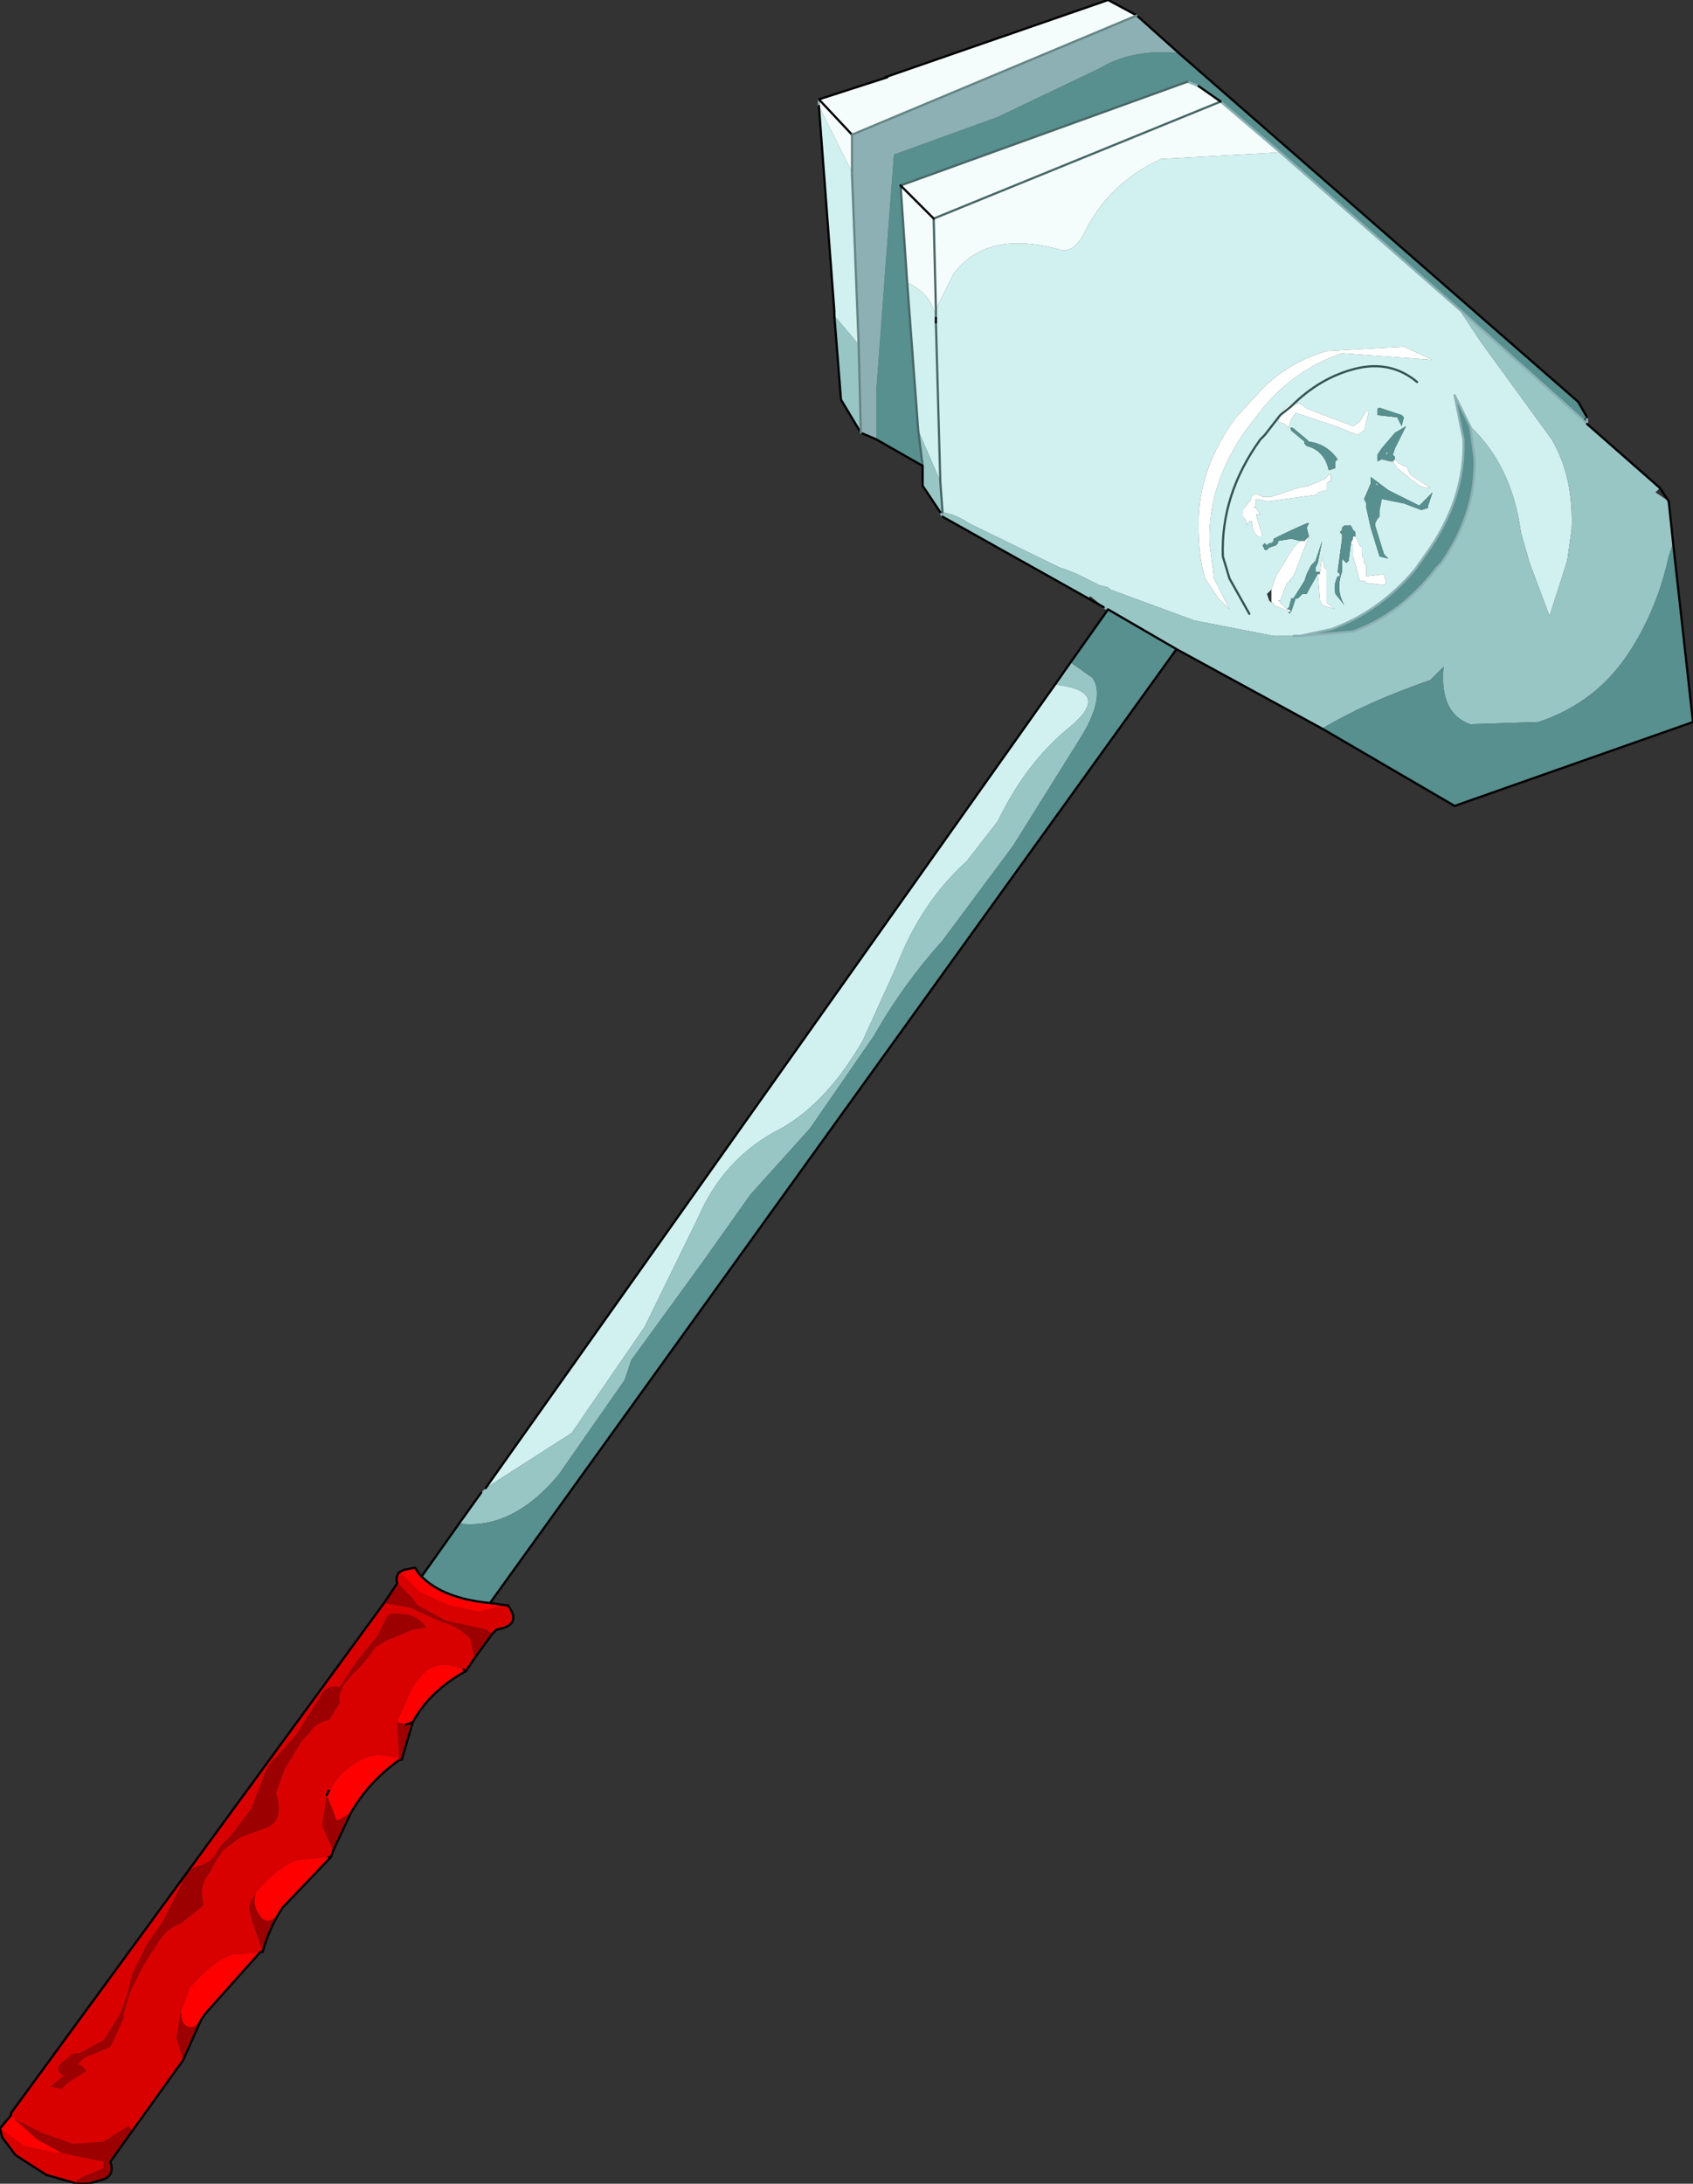
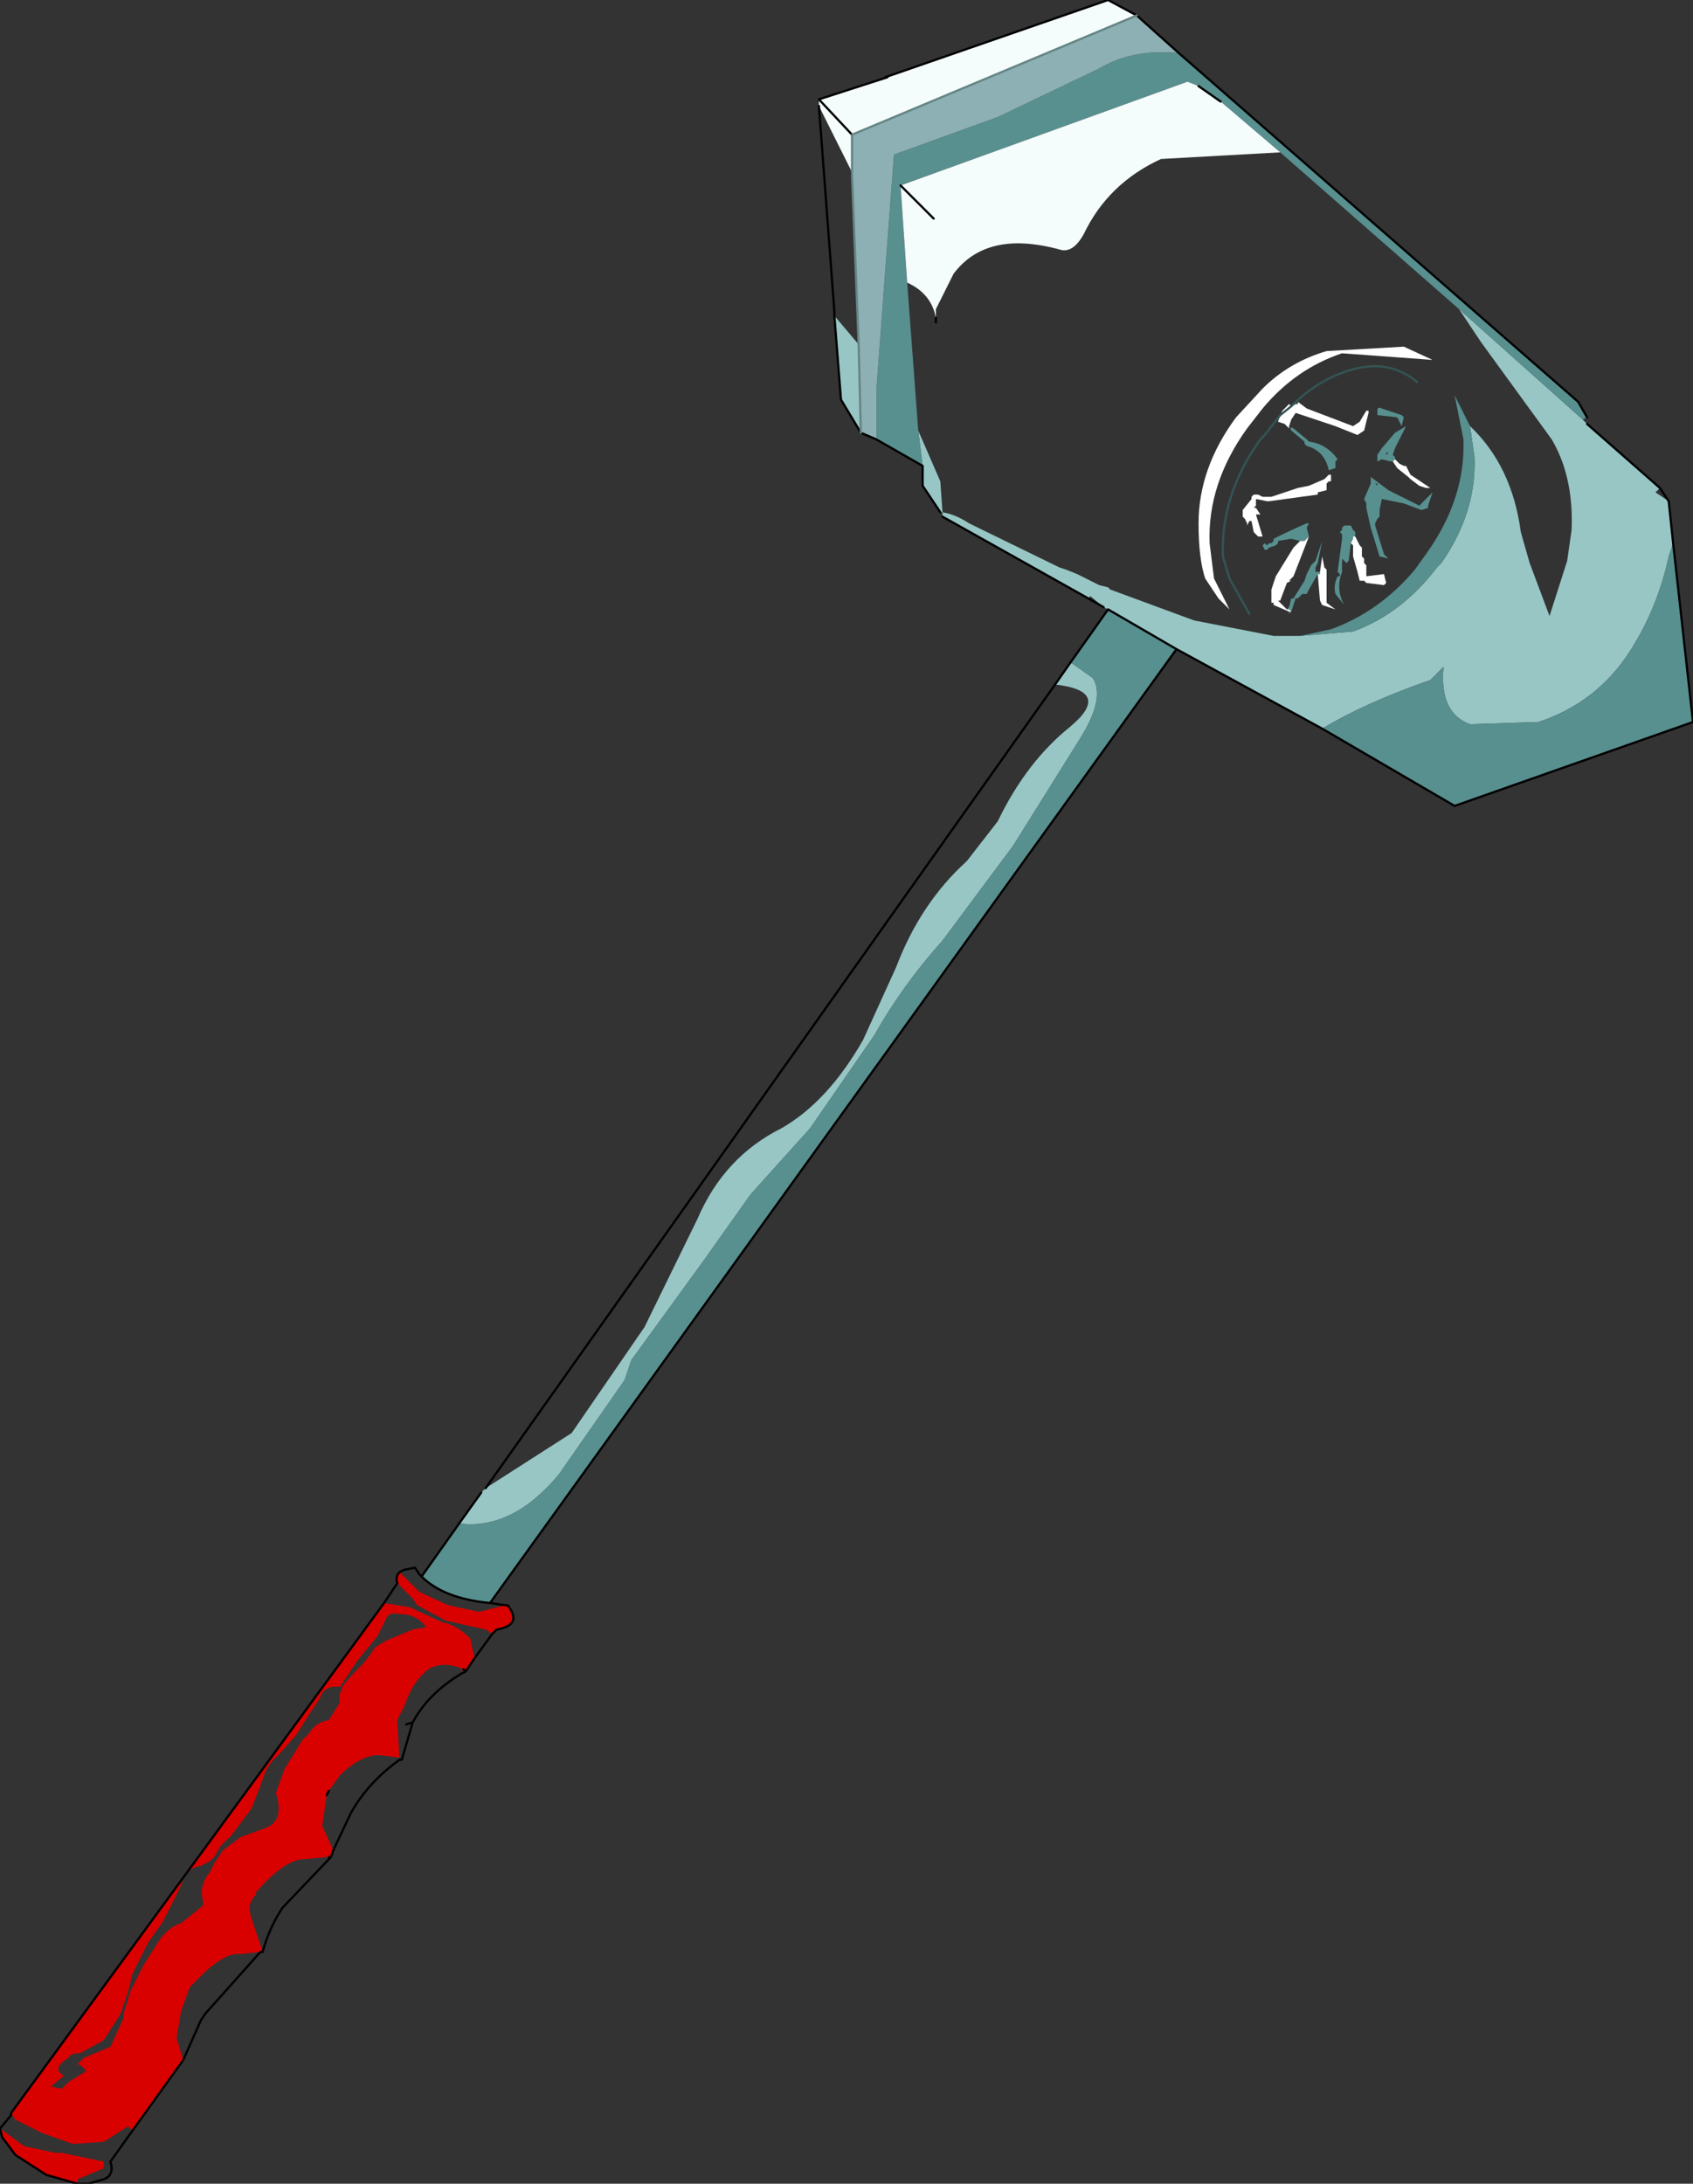
<svg xmlns="http://www.w3.org/2000/svg" xmlns:xlink="http://www.w3.org/1999/xlink" width="38.35px" height="49.45px">
  <rect width="100%" height="100%" fill="#333333" stroke="none" />
  <g transform="matrix(1, 0, 0, 1, -234.85, -169.55)">
    <use xlink:href="#object-0" width="38.35" height="49.45" transform="matrix(1, 0, 0, 1, 234.85, 169.55)" />
  </g>
  <defs>
    <g transform="matrix(1, 0, 0, 1, -0.05, 0)" id="object-0">
-       <path fill-rule="evenodd" fill="#d1f1f0" stroke="none" d="M33.1 7L33.6 7.75L35.2 9.95Q35.7 10.8 35.65 12L35.55 12.7L35.15 13.95L34.7 12.75L34.5 12.05Q34.3 10.55 33.35 9.65L33 8.95L33.2 9.95Q33.25 11.3 32.35 12.55L32.1 12.9Q31.3 13.85 30.2 14.25L29.5 14.4L29.35 14.4L28.9 14.4L27.1 14.05L25.2 13.35L25.15 13.3L24.95 13.25L24.45 13L24.2 12.9L24.05 12.85L22 11.85Q21.7 11.65 21.4 11.6L21.35 10.9L21.25 7.3L21.25 7.2L21.25 7L21.65 6.2Q22.4 5.2 24.05 5.65Q24.35 5.75 24.6 5.3Q25.15 4.15 26.35 3.6L29.05 3.45L33.1 7M21.25 7.2L21.25 7.3L21.35 10.9L20.85 9.75L20.6 6.4Q21.15 6.65 21.25 7.2M31.35 9.25Q31.25 9.2 31.25 9.3L31.25 9.4L31.7 9.45L31.8 9.65L31.85 9.45L31.8 9.4L31.35 9.25M32.15 8.65Q31.55 8.15 30.75 8.35Q29.95 8.55 29.3 9.2Q29.95 8.55 30.75 8.35Q31.55 8.15 32.15 8.65M30.45 8L32.5 8.15L31.85 7.85L30.1 7.95Q29.25 8.2 28.65 8.8L28.05 9.45Q27.2 10.6 27.2 11.85Q27.2 12.65 27.35 13.1L27.65 13.55L27.9 13.8L27.55 13.1L27.45 12.3Q27.4 10.95 28.3 9.7L28.65 9.25Q29.4 8.35 30.45 8M31.65 10.4L31.65 10.35L31.6 10.3L31.65 10.15L31.9 9.65L31.65 9.8L31.35 10.15L31.25 10.3L31.25 10.45L31.35 10.4L31.55 10.45L31.6 10.45L31.7 10.6L31.95 10.8L32 10.85L32.2 11L32.35 11.05L32.5 11.05L32.45 11.05L32 10.75L31.9 10.55L31.85 10.55L31.75 10.5L31.65 10.4M29.05 9.4L29 9.55L29.15 9.6L29.25 9.7L29.25 9.65L29.3 9.5L29.4 9.35L30.3 9.65L30.8 9.85L30.95 9.75L31.05 9.35L31.05 9.3L31 9.3L30.85 9.55L30.7 9.65L29.65 9.25L29.45 9.1L29.45 9.15L29.4 9.15L29.3 9.2L29.25 9.15L29.1 9.3L29.05 9.4L28.7 9.85L28.6 9.95Q27.7 11.2 27.75 12.6L27.9 13.1L28.35 13.9L27.9 13.1L27.75 12.6Q27.7 11.2 28.6 9.95L28.7 9.85L29.05 9.4M30.9 9.65L30.8 9.65L30.95 9.65L30.9 9.65M31.5 10.25L31.45 10.3L31.4 10.3L31.45 10.3L31.45 10.25L31.5 10.25M31.3 11.55L31.35 11.3L31.85 11.4L32.25 11.55L32.4 11.5L32.4 11.45L32.5 11.15L32.2 11.45L31.5 11.1L31.1 10.8L31.1 10.95L30.95 11.3L31 11.4L31 11.45L31 11.5L31.1 11.95L31.3 12.6L31.5 12.65L31.4 12.55L31.2 11.9L31.2 11.85L31.25 11.75L31.3 11.7L31.3 11.55M31.25 10.95L31.25 11L31.2 10.95L31.25 10.95M30.75 12.15L30.75 12.1L30.75 12.05L30.7 12L30.65 11.9L30.5 11.9L30.45 11.95L30.45 12L30.4 12.05L30.45 12.1L30.45 12.2L30.35 12.95L30.4 13L30.4 13.05L30.35 13.05Q30.25 13.25 30.3 13.45L30.5 13.7Q30.3 13.35 30.45 12.95L30.45 12.85L30.45 12.65L30.55 12.75L30.6 12.7L30.65 12.3L30.7 12.35L30.7 12.6L30.8 12.95L30.85 13.15L30.95 13.15L31 13.2L31.4 13.25L31.45 13.2L31.4 13L31 13.05L31 13L31 12.95L31 12.8L30.95 12.75L30.95 12.65L30.9 12.6L30.9 12.4L30.85 12.35L30.75 12.15M11.05 33.7L23.95 15.5Q25.25 15.65 24.3 16.45Q23.3 17.25 22.65 18.6L21.95 19.5Q20.9 20.45 20.35 21.9L19.6 23.55Q18.8 24.95 17.75 25.55Q16.45 26.2 15.85 27.6L14.65 30.05L13 32.45L11.05 33.7M21.4 11.7L21.35 11.6L21.4 11.6L21.4 11.7M18.95 7.15L18.95 7.05L18.6 2.4L19.35 3.9L19.35 3.95L19.5 7.8L18.95 7.15M29.35 9.7Q29.25 9.65 29.3 9.75L29.6 10L29.6 10.05L29.65 10.1Q30.05 10.2 30.15 10.65L30.3 10.6L30.3 10.45L30.35 10.4Q30.1 10.05 29.7 10L29.65 9.95L29.35 9.7M30.2 10.75L30.15 10.75L30.05 10.85L29.7 11L29.45 11.05L28.85 11.25L28.75 11.25L28.65 11.25L28.55 11.2L28.45 11.2L28.4 11.25L28.4 11.3L28.2 11.55L28.2 11.7L28.25 11.75L28.3 11.85L28.3 11.9L28.35 11.8L28.4 11.8L28.45 12.05L28.55 12.15L28.7 12.15L28.65 12.15L28.5 11.65L28.6 11.65L28.5 11.5L28.45 11.5L28.5 11.45L28.5 11.3L28.75 11.35L28.8 11.35L29.9 11.2L29.9 11.15L30.1 11.1L30.1 11L30.1 10.95L30.15 10.9L30.2 10.9L30.2 10.75M28.4 11.65L28.4 11.7L28.4 11.65M29.7 12.15L29.65 11.95L29.7 11.85L29.65 11.85Q29.3 12 28.9 12.2L28.9 12.25L28.85 12.3L28.8 12.3L28.75 12.35L28.7 12.3L28.65 12.35L28.7 12.45L28.75 12.45L28.8 12.4L28.95 12.35L29 12.3L29 12.25L29.3 12.2L29.5 12.25L29.4 12.35L29.35 12.4L28.95 13.05L28.85 13.35L28.75 13.45L28.8 13.6L28.85 13.65L28.9 13.65L28.9 13.7L29.25 13.85L29.25 13.9L29.3 13.85L29.4 13.55L29.45 13.55L29.55 13.45L29.65 13.45L29.7 13.35L29.9 13L29.95 13.6L30 13.7L30.3 13.8L30.1 13.65L30.1 13.6L30.1 13.5L30.1 13L30.1 12.9L30.05 12.85L30 12.6L29.95 12.95L29.85 12.95L29.85 12.85L29.9 12.75L30 12.25L29.85 12.7L29.75 12.8L29.65 13L29.6 13.15L29.35 13.55L29.3 13.55L29.25 13.75L29.2 13.8L29 13.6L29.05 13.6L29.2 13.2L29.3 13.15L29.25 13.15L29.35 13.05L29.7 12.15" />
      <path fill-rule="evenodd" fill="#97c6c5" stroke="none" d="M33.35 9.65Q34.3 10.55 34.5 12.05L34.7 12.75L35.15 13.95L35.55 12.7L35.65 12Q35.7 10.8 35.2 9.95L33.6 7.75L33.1 7L35.9 9.5L36 9.6L37.65 11.05L37.55 11.15L37.85 11.35L37.95 12.3L37.85 12.6Q37.6 13.75 37 14.7Q36.25 15.9 34.9 16.35L33.35 16.4Q32.65 16.15 32.75 15.1L32.45 15.4Q31 15.9 30 16.5L26.7 14.7L25.15 13.8L25.05 13.75L24.75 13.5L24.7 13.55L21.4 11.7L21.4 11.6L21.35 10.9L20.85 9.75L20.95 10.55L20.95 11L21.35 11.6L21.4 11.6Q21.7 11.65 22 11.85L24.05 12.85L24.2 12.9L24.45 13L24.95 13.25L25.15 13.3L25.2 13.35L27.1 14.05L28.9 14.4L29.35 14.4L29.5 14.4L30.7 14.3Q31.8 13.9 32.6 12.85L32.7 12.75Q33.5 11.6 33.45 10.35L33.35 9.65M10.45 34.5L10.95 33.8L11.05 33.7L13 32.45L14.65 30.05L15.85 27.6Q16.45 26.2 17.75 25.55Q18.8 24.95 19.6 23.55L20.35 21.9Q20.9 20.45 21.95 19.5L22.65 18.6Q23.3 17.25 24.3 16.45Q25.25 15.65 23.95 15.5L24.3 15L24.8 15.35Q25.1 15.8 24.5 16.75L23 19.15L21.4 21.3Q20.5 22.3 19.85 23.45L18.4 25.55L17.05 27.05L15.95 28.6L14.35 30.8L14.2 31.25L12.7 33.4Q11.65 34.65 10.45 34.5M19.55 9.8L19.1 9.05L18.95 7.15L19.5 7.8L19.55 9.8M25.9 14L25.8 13.95L25.9 14" />
      <path fill-rule="evenodd" fill="#588f8f" stroke="none" d="M33.1 7L29.05 3.45L27.7 2.3L27.2 1.95L26.95 1.85L20.45 4.2L20.6 6.4L20.85 9.75L20.95 10.55L19.9 9.95L19.9 8.85L20.1 6.15L20.3 3.5L22.65 2.65L24.95 1.55Q25.7 1.1 26.75 1.2L35.8 9.1L36 9.45L35.9 9.5L33.1 7M29.5 14.4L30.2 14.25Q31.3 13.85 32.1 12.9L32.35 12.55Q33.25 11.3 33.2 9.95L33 8.95L33.35 9.65L33.45 10.35Q33.5 11.6 32.7 12.75L32.6 12.85Q31.8 13.9 30.7 14.3L29.5 14.4M31.35 9.25L31.8 9.4L31.85 9.45L31.8 9.65L31.7 9.45L31.25 9.4L31.25 9.3Q31.25 9.2 31.35 9.25M31.55 10.45L31.35 10.4L31.25 10.45L31.25 10.3L31.35 10.15L31.65 9.8L31.9 9.65L31.65 10.15L31.6 10.3L31.65 10.35L31.65 10.4L31.6 10.45L31.55 10.45M31.5 10.25L31.45 10.25L31.45 10.3L31.4 10.3L31.45 10.3L31.5 10.25M31.3 11.55L31.3 11.7L31.25 11.75L31.2 11.85L31.2 11.9L31.4 12.55L31.5 12.65L31.3 12.6L31.1 11.95L31 11.5L31 11.45L31 11.4L30.95 11.3L31.1 10.95L31.1 10.8L31.5 11.1L32.2 11.45L32.5 11.15L32.4 11.45L32.4 11.5L32.25 11.55L31.85 11.4L31.35 11.3L31.3 11.55M31.25 10.95L31.2 10.95L31.25 11L31.25 10.95M30.65 12.3L30.6 12.7L30.55 12.75L30.45 12.65L30.45 12.85L30.45 12.95Q30.3 13.35 30.5 13.7L30.3 13.45Q30.25 13.25 30.35 13.05L30.4 13.05L30.4 13L30.35 12.95L30.45 12.2L30.45 12.1L30.4 12.05L30.45 12L30.45 11.95L30.5 11.9L30.65 11.9L30.7 12L30.75 12.05L30.75 12.1L30.75 12.15L30.7 12.15L30.7 12.2L30.65 12.3M30.7 12.6L30.7 12.35L30.7 12.5L30.7 12.6M37.95 12.3L38.4 16.35L33 18.25L30 16.5Q31 15.9 32.45 15.4L32.75 15.1Q32.65 16.15 33.35 16.4L34.9 16.35Q36.25 15.9 37 14.7Q37.6 13.75 37.85 12.6L37.95 12.3M26.7 14.7L11.15 36.3Q10.1 36.2 9.6 35.7L10.45 34.5Q11.65 34.65 12.7 33.4L14.2 31.25L14.35 30.8L15.95 28.6L17.05 27.05L18.4 25.55L19.85 23.45Q20.5 22.3 21.4 21.3L23 19.15L24.5 16.75Q25.1 15.8 24.8 15.35L24.3 15L25.15 13.8L26.7 14.7M29.35 9.7L29.65 9.95L29.7 10Q30.1 10.05 30.35 10.4L30.3 10.45L30.3 10.6L30.15 10.65Q30.05 10.2 29.65 10.1L29.6 10.05L29.6 10L29.3 9.75Q29.25 9.65 29.35 9.7M29.5 12.25L29.3 12.2L29 12.25L29 12.3L28.95 12.35L28.8 12.4L28.75 12.45L28.7 12.45L28.65 12.35L28.7 12.3L28.75 12.35L28.8 12.3L28.85 12.3L28.9 12.25L28.9 12.2Q29.3 12 29.65 11.85L29.7 11.85L29.65 11.95L29.7 12.15L29.6 12.25L29.55 12.25L29.5 12.25M29.2 13.8L29.25 13.75L29.3 13.55L29.35 13.55L29.6 13.15L29.65 13L29.75 12.8L29.85 12.7L30 12.25L29.9 12.75L29.85 12.85L29.85 12.95L29.95 12.95L29.95 13L29.9 13L29.7 13.35L29.65 13.45L29.55 13.45L29.45 13.55L29.4 13.55L29.3 13.85L29.25 13.9L29.25 13.85L29.3 13.85L29.25 13.8L29.2 13.8" />
      <path fill-rule="evenodd" fill="#f5fcfc" stroke="none" d="M29.05 3.45L26.35 3.6Q25.15 4.15 24.6 5.3Q24.35 5.75 24.05 5.65Q22.4 5.2 21.65 6.2L21.25 7L21.25 7.2Q21.15 6.65 20.6 6.4L20.45 4.2L21.2 4.95L21.25 7L21.2 4.95L27.7 2.3L29.05 3.45M18.6 2.4L18.6 2.35L18.6 2.25L20.15 1.75L20.1 1.75L25.15 0L25.8 0.35L19.35 3.05L18.6 2.25L19.35 3.05L19.35 3.9L18.6 2.4M27.2 1.95L27.7 2.3L21.2 4.95L20.45 4.2L26.95 1.85L27.2 1.95" />
      <path fill-rule="evenodd" fill="#8db0b4" stroke="none" d="M29.35 14.4L29.5 14.4L29.35 14.4M19.9 9.95L19.55 9.8L19.5 7.8L19.35 3.95L19.35 3.9L19.35 3.05L25.8 0.35L26.75 1.2Q25.7 1.1 24.95 1.55L22.65 2.65L20.3 3.5L20.1 6.15L19.9 8.85L19.9 9.95" />
      <path fill-rule="evenodd" fill="#ffffff" stroke="none" d="M30.45 8Q29.4 8.35 28.65 9.25L28.3 9.7Q27.4 10.95 27.45 12.3L27.55 13.1L27.9 13.8L27.65 13.55L27.35 13.1Q27.2 12.65 27.2 11.85Q27.2 10.6 28.05 9.45L28.65 8.8Q29.25 8.2 30.1 7.95L31.85 7.85L32.5 8.15L30.45 8M31.65 10.4L31.75 10.5L31.85 10.55L31.9 10.55L32 10.75L32.45 11.05L32.5 11.05L32.35 11.05L32.2 11L32 10.85L31.95 10.8L31.7 10.6L31.6 10.45L31.55 10.45L31.6 10.45L31.65 10.4M29.3 9.2L29.4 9.15L29.45 9.15L29.45 9.1L29.65 9.25L30.7 9.65L30.85 9.55L31 9.3L31.05 9.3L31.05 9.35L30.95 9.75L30.8 9.85L30.3 9.65L29.4 9.35L29.3 9.5L29.25 9.65L29.25 9.7L29.15 9.6L29 9.55L29.05 9.4L29.1 9.3L29.25 9.15L29.3 9.2L29.05 9.4L29.3 9.2M30.9 9.65L30.95 9.65L30.8 9.65L30.9 9.65M30.75 12.15L30.85 12.35L30.9 12.4L30.9 12.6L30.95 12.65L30.95 12.75L31 12.8L31 12.95L31 13L31 13.05L31.4 13L31.45 13.2L31.4 13.25L31 13.2L30.95 13.15L30.85 13.15L30.8 12.95L30.7 12.6L30.7 12.5L30.7 12.35L30.65 12.3L30.7 12.2L30.7 12.15L30.75 12.15M30.2 10.75L30.2 10.9L30.15 10.9L30.1 10.95L30.1 11L30.1 11.1L29.9 11.15L29.9 11.2L28.8 11.35L28.75 11.35L28.5 11.3L28.5 11.45L28.45 11.5L28.5 11.5L28.6 11.65L28.5 11.65L28.65 12.15L28.7 12.15L28.55 12.15L28.45 12.05L28.4 11.8L28.35 11.8L28.3 11.9L28.3 11.85L28.25 11.75L28.2 11.7L28.2 11.55L28.4 11.3L28.4 11.25L28.45 11.2L28.55 11.2L28.65 11.25L28.75 11.25L28.85 11.25L29.45 11.05L29.7 11L30.05 10.85L30.15 10.75L30.2 10.75M28.4 11.65L28.4 11.7L28.4 11.65M29.7 12.15L29.35 13.05L29.25 13.15L29.3 13.15L29.2 13.2L29.05 13.6L29 13.6L29.2 13.8L29.25 13.8L29.3 13.85L29.25 13.85L28.9 13.7L28.9 13.65L28.85 13.65L28.85 13.35L28.95 13.05L29.35 12.4L29.4 12.35L29.5 12.25L29.55 12.25L29.6 12.25L29.7 12.15M29.95 12.95L30 12.6L30.05 12.85L30.1 12.9L30.1 13L30.1 13.5L30.1 13.6L30.1 13.65L30.3 13.8L30 13.7L29.95 13.6L29.9 13L29.95 13L29.95 12.95" />
-       <path fill-rule="evenodd" fill="#ff0000" stroke="none" d="M11.15 36.3L11.5 36.35L10.9 36.5L10.2 36.35L9.55 36.05L9.1 35.6L9.2 35.55L9.45 35.5L9.55 35.65L9.6 35.7Q10.1 36.2 11.15 36.3M10.5 37.9Q9.75 38.35 9.4 39L9.25 39.05L9.05 39L9.05 38.95L9.2 38.65L9.3 38.4Q9.45 38.05 9.75 37.8Q10.1 37.6 10.55 37.8L10.5 37.9M9.1 39.85Q8.4 40.35 8 41.05L7.75 41.2Q7.65 41.25 7.65 41.15L7.45 40.65L7.5 40.55L7.75 40.2L7.8 40.15Q8.3 39.7 8.7 39.75L9.1 39.8L9.1 39.85M7.5 42.1L6.45 43.2L6.3 43.4Q6.1 43.6 5.95 43.4Q5.75 43.15 5.85 42.85Q6.5 42.1 6.95 42.1L7.5 42.05L7.5 42.1M5.95 44.2L4.7 45.6L4.6 45.75L4.55 45.8L4.45 45.9Q4.15 45.95 4.15 45.55L4.35 45L4.45 44.9Q5.1 44.2 5.5 44.25L5.95 44.2M0.05 48.2L0.3 47.9L0.3 47.85L0.4 48L0.9 48.45L1.45 48.75L1.3 48.75L0.6 48.6L0.05 48.2" />
      <path fill-rule="evenodd" fill="#d90000" stroke="none" d="M11.5 36.35L11.55 36.35Q11.9 36.8 11.3 36.9L11.2 37L11.05 36.9L10.15 36.7L9.5 36.35L9.4 36.2L9.05 35.85Q9 35.7 9.1 35.6L9.55 36.05L10.2 36.35L10.9 36.5L11.5 36.35M10.8 37.55L10.6 37.85L10.5 37.9L10.55 37.8Q10.1 37.6 9.75 37.8Q9.45 38.05 9.3 38.4L9.2 38.65L9.05 38.95L9.05 39L9.1 39.85L9.1 39.8L8.7 39.75Q8.3 39.7 7.8 40.15L7.75 40.2L7.5 40.55L7.45 40.65L7.35 41.35L7.6 41.9L7.55 42.05L7.5 42.1L7.5 42.05L6.95 42.1Q6.5 42.1 5.85 42.85L5.85 42.9Q5.7 43.05 5.7 43.25L5.75 43.45L6 44.2L5.95 44.2L5.5 44.25Q5.1 44.2 4.45 44.9L4.35 45L4.15 45.55L4.05 46.15L4.2 46.65L3.05 48.25L2.95 48.15L2.4 48.5L1.7 48.55L1 48.3L0.4 48L0.3 47.85L8.75 36.3L9.35 36.4L9.45 36.45L10.1 36.75L10.15 36.75Q10.45 36.85 10.7 37.1L10.8 37.55M1.8 49.45L1.1 49.25L0.4 48.8L0.1 48.4L0.05 48.2L0.6 48.6L1.3 48.75L1.45 48.75L2.4 48.95L2.4 49.1L1.8 49.35L1.8 49.45M8.8 36.65L8.6 37.05L8.15 37.6L7.75 38.2Q7.4 38.15 7.3 38.45L7.1 38.75L6.75 39.3L6.35 39.75Q6.1 39.95 6 40.3L5.75 40.95L5.3 41.55L5.05 41.8L4.9 42.05L4.8 42.15L4.6 42.25Q4.25 42.3 4.15 42.7L3.75 43.5L3.4 44L3.05 44.7L2.95 45.1L2.8 45.55L2.75 45.65L2.4 46.2L1.85 46.5L1.8 46.5Q1.65 46.5 1.6 46.6Q1.2 46.85 1.5 47L1.2 47.25L1.45 47.3L1.6 47.15L2 46.9Q1.9 46.75 1.8 46.75L1.95 46.6L2.55 46.35L2.85 45.7L2.85 45.6L3 45.1L3.3 44.5L3.65 43.95Q3.85 43.65 4.15 43.55L4.65 43.15L4.65 43.05Q4.55 42.7 4.8 42.4L4.9 42.2L5.1 41.9L5.5 41.6L6.05 41.4Q6.5 41.25 6.3 40.6L6.5 40.05L6.9 39.4L7.05 39.25Q7.2 39 7.5 38.95L7.75 38.55Q7.7 38.4 7.8 38.25L7.8 38.2L8 37.95L8.25 37.7L8.45 37.45L8.55 37.3L8.8 37.15L9.4 36.9L9.7 36.85Q9.5 36.55 9.1 36.55Q8.85 36.5 8.8 36.65M7.55 42.05L7.5 42.05L7.55 42.05M10.6 37.85L10.55 37.8L10.6 37.85" />
-       <path fill-rule="evenodd" fill="#9d0000" stroke="none" d="M11.2 37L10.8 37.55L10.7 37.1Q10.45 36.85 10.15 36.75L10.1 36.75L9.45 36.45L9.35 36.4L8.75 36.3L9.05 35.85L9.4 36.2L9.5 36.35L10.15 36.7L11.05 36.9L11.2 37M9.4 39L9.15 39.85L9.1 39.85L9.05 39L9.25 39.05L9.4 39M8 41.05L7.6 41.9L7.35 41.35L7.45 40.65L7.65 41.15Q7.65 41.25 7.75 41.2L8 41.05M6.45 43.2Q6.15 43.65 6 44.2L5.75 43.45L5.7 43.25Q5.7 43.05 5.85 42.9L5.85 42.85Q5.75 43.15 5.95 43.4Q6.1 43.6 6.3 43.4L6.45 43.2M4.6 45.75L4.2 46.65L4.05 46.15L4.15 45.55Q4.15 45.95 4.45 45.9L4.55 45.8L4.6 45.75M3.05 48.25L2.55 48.95Q2.65 49.25 2.4 49.35L2.05 49.45L1.8 49.45L1.8 49.35L2.4 49.1L2.4 48.95L1.45 48.75L0.9 48.45L0.4 48L1 48.3L1.7 48.55L2.4 48.5L2.95 48.15L3.05 48.25M8.8 36.65Q8.85 36.5 9.1 36.55Q9.5 36.55 9.7 36.85L9.4 36.9L8.8 37.15L8.55 37.3L8.45 37.45L8.25 37.7L8 37.95L7.8 38.2L7.8 38.25Q7.7 38.4 7.75 38.55L7.5 38.95Q7.2 39 7.05 39.25L6.9 39.4L6.5 40.05L6.3 40.6Q6.5 41.25 6.05 41.4L5.5 41.6L5.1 41.9L4.9 42.2L4.8 42.4Q4.55 42.7 4.65 43.05L4.65 43.15L4.15 43.55Q3.85 43.65 3.65 43.95L3.3 44.5L3 45.1L2.85 45.6L2.85 45.7L2.55 46.35L1.95 46.6L1.8 46.75Q1.9 46.75 2 46.9L1.6 47.15L1.45 47.3L1.2 47.25L1.5 47Q1.2 46.85 1.6 46.6Q1.65 46.5 1.8 46.5L1.85 46.5L2.4 46.2L2.75 45.65L2.8 45.55L2.95 45.1L3.05 44.7L3.4 44L3.75 43.5L4.15 42.7Q4.25 42.3 4.6 42.25L4.8 42.15L4.9 42.05L5.05 41.8L5.3 41.55L5.75 40.95L6 40.3Q6.1 39.95 6.35 39.75L6.75 39.3L7.1 38.75L7.3 38.45Q7.4 38.15 7.75 38.2L8.15 37.6L8.6 37.05L8.8 36.65" />
-       <path fill="none" stroke="#8db0b4" stroke-width="0.05" stroke-linecap="round" stroke-linejoin="round" d="M33.1 7L29.05 3.45L27.7 2.3M29.5 14.4L30.2 14.25Q31.3 13.85 32.1 12.9L32.35 12.55Q33.25 11.3 33.2 9.95L33 8.95L33.35 9.65L33.45 10.35Q33.5 11.6 32.7 12.75L32.6 12.85Q31.8 13.9 30.7 14.3L29.5 14.4L29.35 14.4M25.15 13.8L25.05 13.75M21.4 11.7L21.35 11.6M18.6 2.4L18.6 2.35L18.6 2.25M36 9.45L36 9.6L35.9 9.5L33.1 7M26.95 1.85L27.2 1.95M21.4 11.7L21.4 11.6M19.35 3.9L19.35 3.95" />
-       <path fill="none" stroke="#476767" stroke-width="0.05" stroke-linecap="round" stroke-linejoin="round" d="M21.25 7L21.25 7.2M21.25 7.3L21.35 10.9L21.4 11.6M27.7 2.3L21.2 4.95L21.25 7M20.45 4.2L20.6 6.4L20.85 9.75L20.95 10.55M20.45 4.2L26.95 1.85" />
      <path fill="none" stroke="#000000" stroke-width="0.05" stroke-linecap="round" stroke-linejoin="round" d="M21.25 7.2L21.25 7.3M36 9.6L37.65 11.05L37.85 11.35L37.95 12.3L38.4 16.35L33 18.25L30 16.5L26.7 14.7L11.15 36.3L11.5 36.35L11.55 36.35Q11.9 36.8 11.3 36.9L11.2 37L10.8 37.55L10.6 37.85L10.5 37.9Q9.75 38.35 9.4 39L9.15 39.85L9.1 39.85Q8.4 40.35 8 41.05L7.6 41.9L7.55 42.05L7.5 42.1L6.45 43.2Q6.15 43.65 6 44.2L5.95 44.2L4.7 45.6L4.6 45.75L4.2 46.65L3.05 48.25L2.55 48.95Q2.65 49.25 2.4 49.35L2.05 49.45L1.8 49.45L1.1 49.25L0.4 48.8L0.1 48.4L0.05 48.2L0.3 47.9L0.3 47.85L8.75 36.3L9.05 35.85Q9 35.7 9.1 35.6L9.2 35.55L9.45 35.5L9.55 35.65L9.6 35.7L10.45 34.5L10.95 33.8M11.05 33.7L23.95 15.5L24.3 15L25.15 13.8L26.7 14.7M25.05 13.75L24.7 13.55L21.4 11.7M21.35 11.6L20.95 11L20.95 10.55L19.9 9.95L19.55 9.8L19.1 9.05L18.95 7.15L18.95 7.05L18.6 2.4M18.6 2.25L20.15 1.75M20.1 1.75L25.15 0L25.8 0.35L26.75 1.2L35.8 9.1L36 9.45M27.2 1.95L27.7 2.3M21.2 4.95L20.45 4.2M19.35 3.05L18.6 2.25M9.25 39.05L9.4 39M7.5 40.55L7.45 40.65M7.5 42.05L7.55 42.05M10.55 37.8L10.6 37.85M11.15 36.3Q10.1 36.2 9.6 35.7" />
      <path fill="none" stroke="#345454" stroke-width="0.05" stroke-linecap="round" stroke-linejoin="round" d="M29.3 9.2Q29.95 8.55 30.75 8.35Q31.55 8.15 32.15 8.65M29.05 9.4L28.7 9.85L28.6 9.95Q27.7 11.2 27.75 12.6L27.9 13.1L28.35 13.9M29.3 9.2L29.05 9.4" />
      <path fill="none" stroke="#658584" stroke-width="0.05" stroke-linecap="round" stroke-linejoin="round" d="M19.35 3.95L19.5 7.8L19.55 9.8M19.35 3.9L19.35 3.05L25.8 0.35" />
    </g>
  </defs>
</svg>